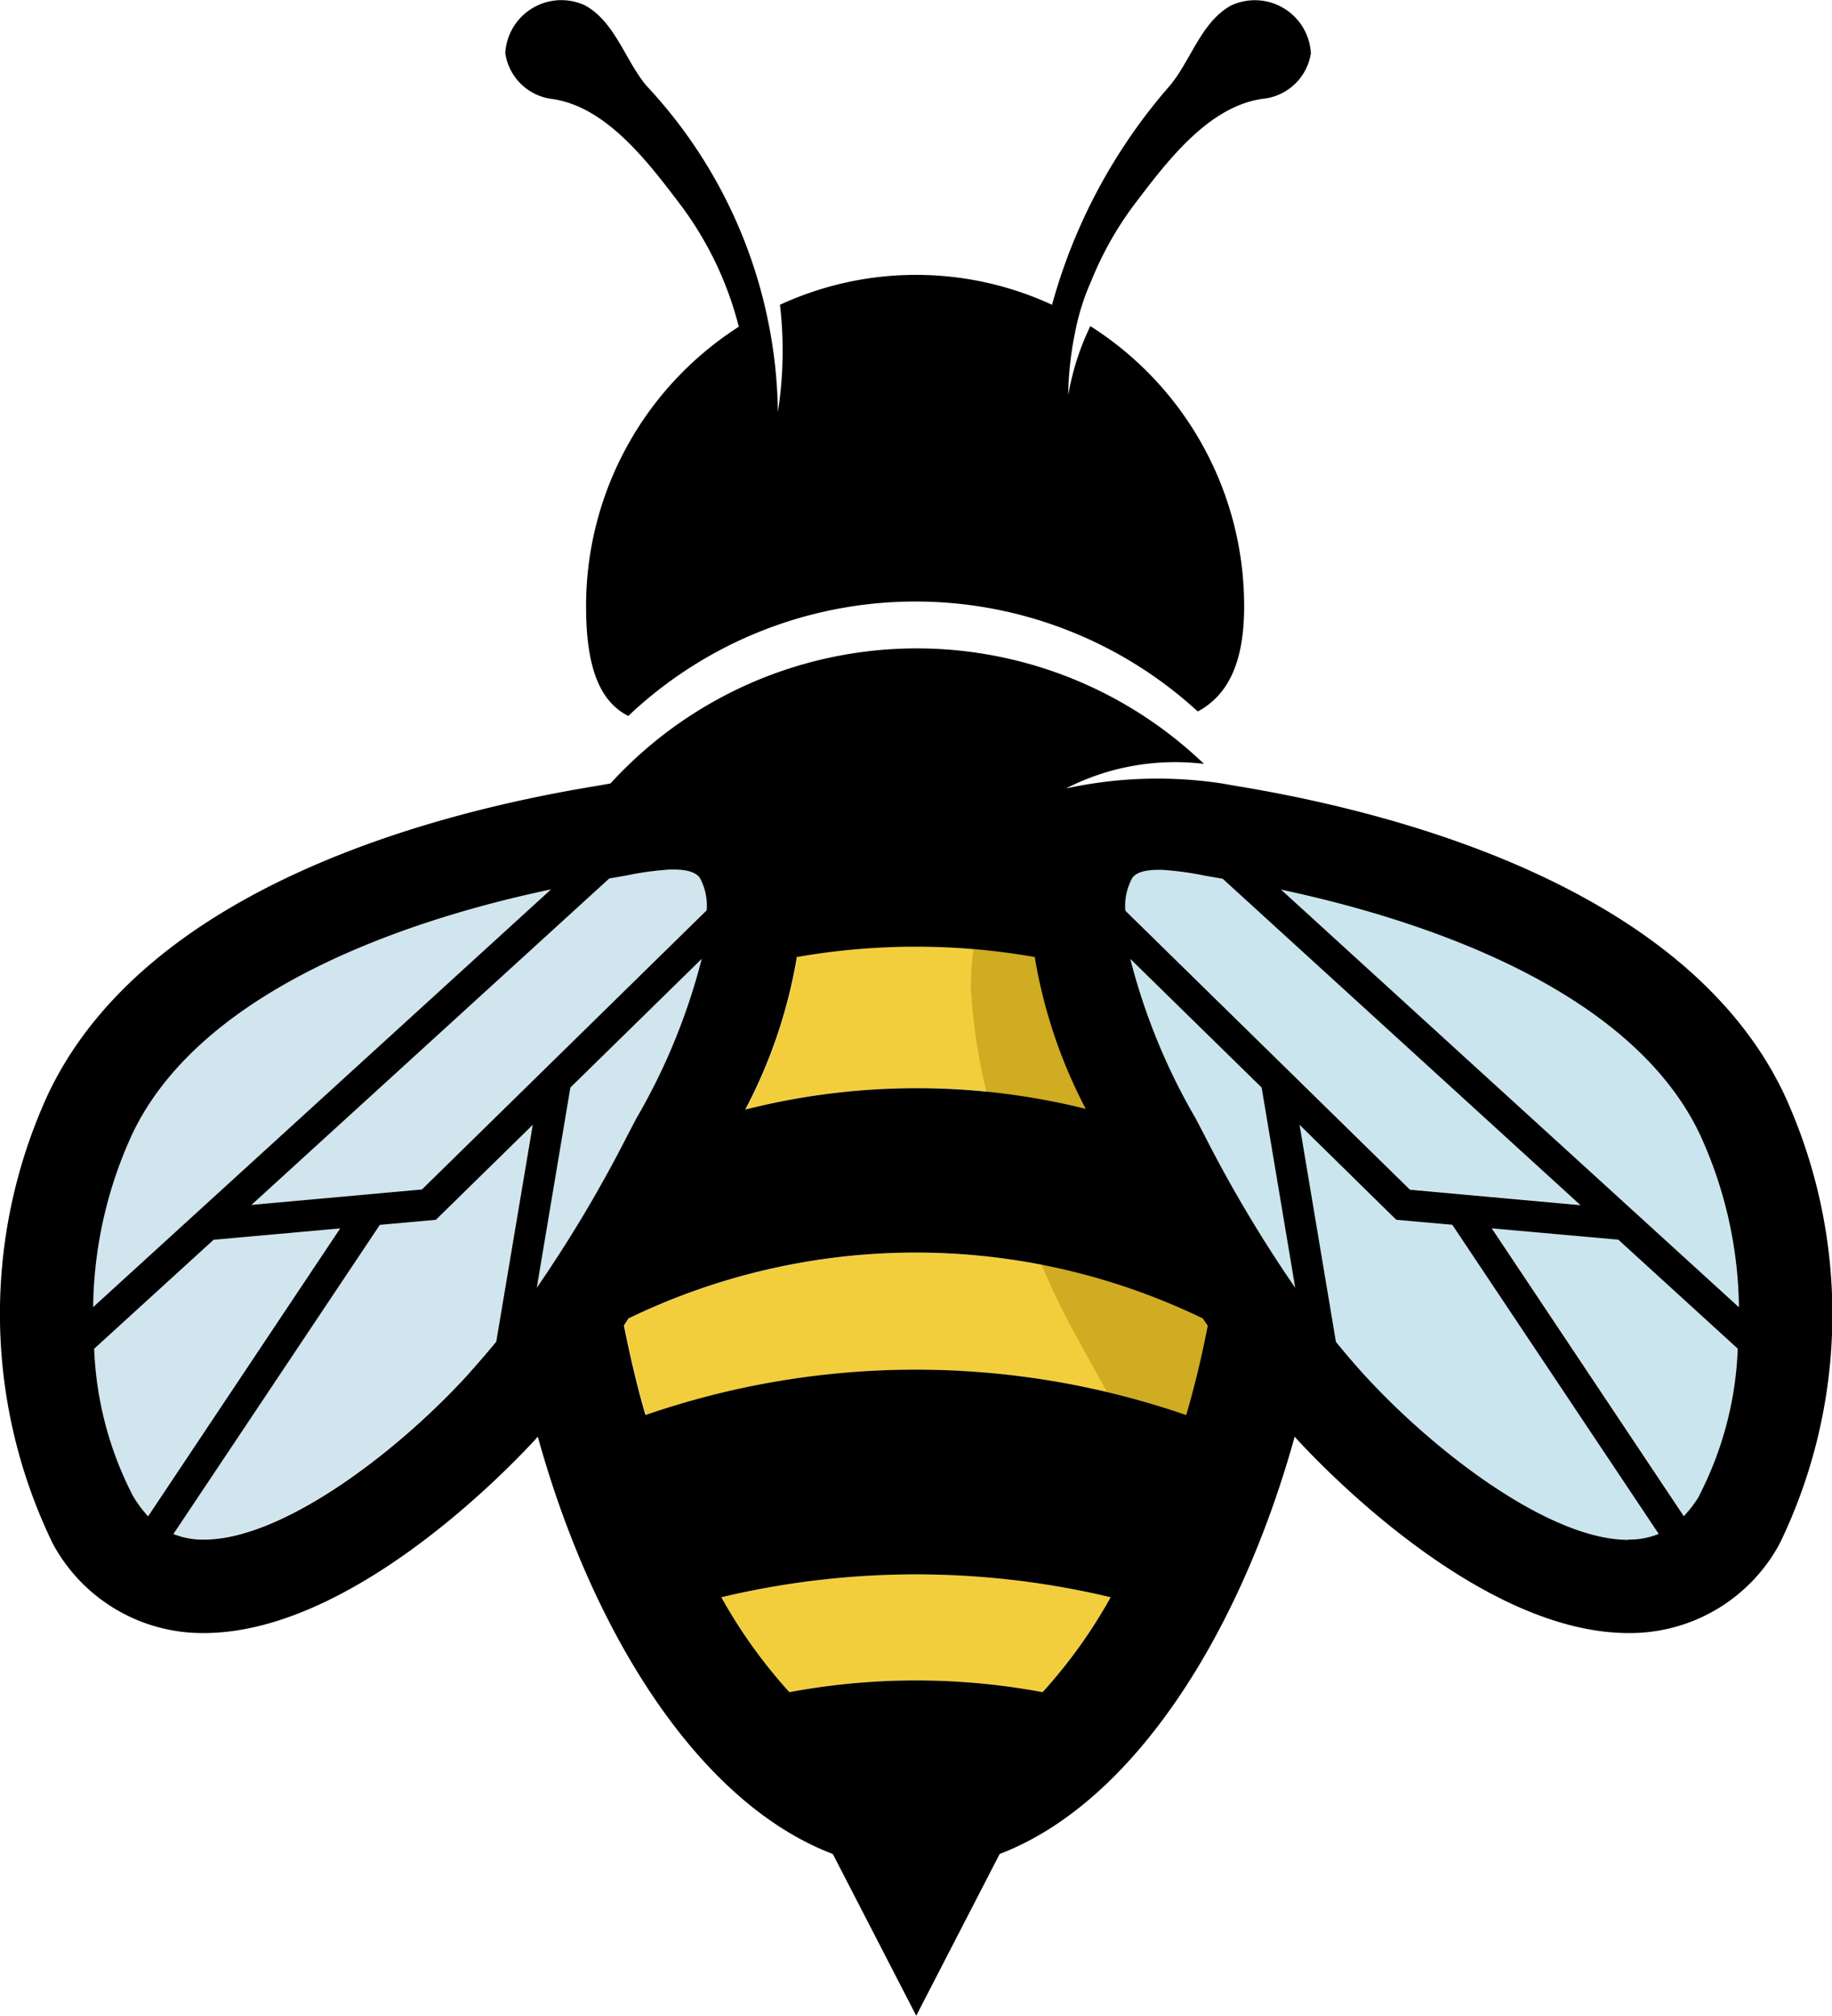
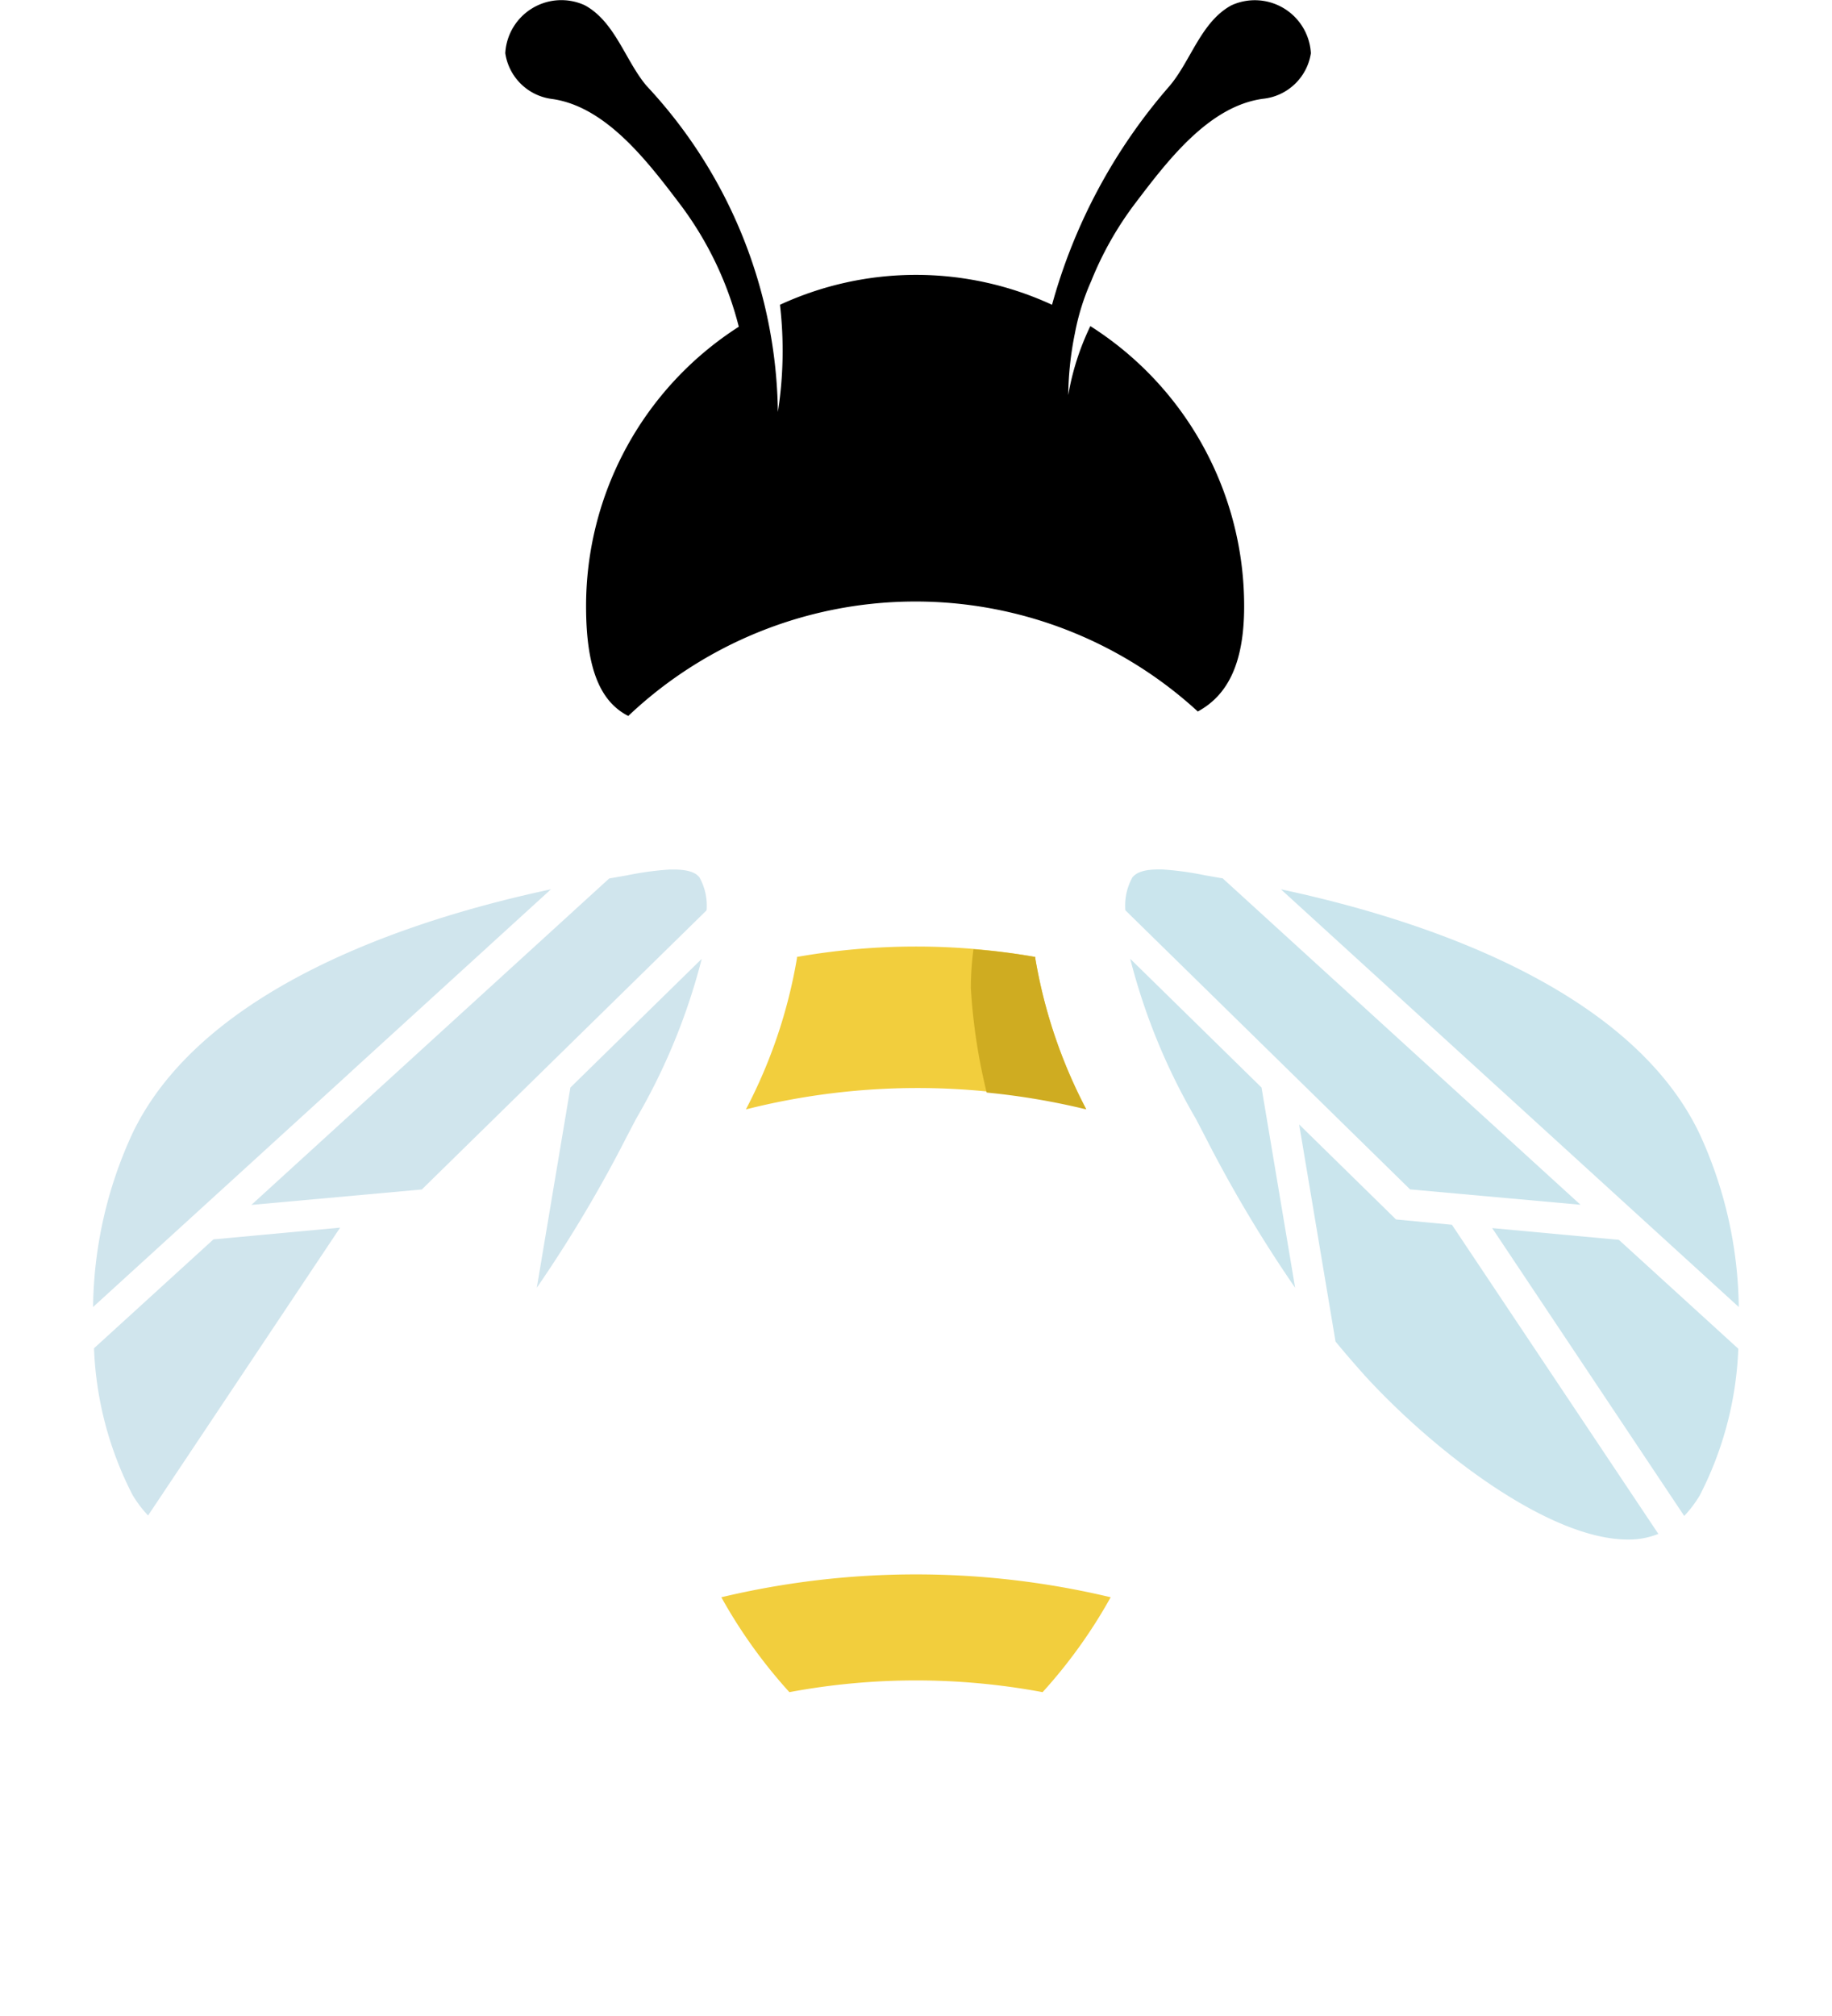
<svg xmlns="http://www.w3.org/2000/svg" width="23.716" height="26.088" viewBox="0 0 23.716 26.088">
  <defs>
    <style>
            .prefix__cls-1{fill:#cae5ed}.prefix__cls-2{fill:#d0e5ed}.prefix__cls-3{fill:#f2ce3d}.prefix__cls-4{fill:#cfac21}
        </style>
  </defs>
  <g id="prefix__Favicon" transform="translate(351.512 -349)">
    <g id="prefix__Group_7605" data-name="Group 7605" transform="translate(-336.945 360.25)">
      <path id="prefix__Path_8135" d="M323.5 204.88l-1.254-1.229.471 2.809c.126.154.254.3.384.446.937 1.019 2.4 2.116 3.4 2.116a1.021 1.021 0 00.395-.073l-2.672-4z" class="prefix__cls-1" data-name="Path 8135" transform="translate(-319.995 -200.35)" />
      <path id="prefix__Path_8136" d="M305.183 186.93a8.05 8.05 0 00.849 2.069l.119.228a17.3 17.3 0 001.167 1.96l-.435-2.591z" class="prefix__cls-1" data-name="Path 8136" transform="translate(-305.119 -185.773)" />
      <path id="prefix__Path_8137" d="M310.575 182.25l-4.632-4.224-.032-.005-.2-.035a4 4 0 00-.552-.075h-.047c-.245 0-.306.069-.336.1a.751.751 0 00-.093.428l3.686 3.612z" class="prefix__cls-1" data-name="Path 8137" transform="translate(-304.682 -177.91)" />
      <path id="prefix__Path_8138" d="M320.395 179.924l2.344 2.138 3.583 3.267a5.491 5.491 0 00-.507-2.24c-.915-1.922-3.688-2.797-5.42-3.165z" class="prefix__cls-1" data-name="Path 8138" transform="translate(-318.38 -179.666)" />
      <path id="prefix__Path_8139" d="M341.7 214.1l2.486 3.725a1.549 1.549 0 00.2-.264 4.51 4.51 0 00.5-1.9l-1.546-1.409z" class="prefix__cls-1" data-name="Path 8139" transform="translate(-336.95 -209.458)" />
    </g>
    <g id="prefix__Group_7606" data-name="Group 7606" transform="translate(-350.307 360.25)">
      <path id="prefix__Path_8140" d="M203.847 182.274l2.576-2.349c-1.732.368-4.505 1.243-5.42 3.164a5.492 5.492 0 00-.507 2.241l3.351-3.055z" class="prefix__cls-2" data-name="Path 8140" transform="translate(-200.496 -179.667)" />
      <path id="prefix__Path_8141" d="M246.566 189a8.054 8.054 0 00.849-2.069l-1.7 1.665-.435 2.591a17.315 17.315 0 001.167-1.96z" class="prefix__cls-2" data-name="Path 8141" transform="translate(-239.536 -185.773)" />
      <path id="prefix__Path_8142" d="M202.132 214.246l-1.546 1.409a4.51 4.51 0 00.5 1.9 1.549 1.549 0 00.2.264l2.486-3.725z" class="prefix__cls-2" data-name="Path 8142" transform="translate(-200.574 -209.458)" />
      <path id="prefix__Path_8143" d="M222.274 178.012c-.029-.033-.09-.1-.336-.1h-.047a3.994 3.994 0 00-.552.075l-.2.035-.033.006-4.632 4.224 2.207-.2 3.686-3.612a.751.751 0 00-.093-.428z" class="prefix__cls-2" data-name="Path 8143" transform="translate(-214.425 -177.91)" />
-       <path id="prefix__Path_8144" d="M211.262 204.945l-2.672 4a1.018 1.018 0 00.395.073c1 0 2.464-1.1 3.4-2.116.13-.142.258-.292.384-.446l.471-2.809-1.254 1.229z" class="prefix__cls-2" data-name="Path 8144" transform="translate(-207.552 -200.35)" />
    </g>
    <g id="prefix__Group_7607" data-name="Group 7607" transform="translate(-343.431 361.25)">
-       <path id="prefix__Path_8145" d="M261.6 217.427a8.529 8.529 0 00-7.434 0l-.06.092c.076.394.17.782.279 1.158a10.725 10.725 0 017 0c.11-.376.2-.763.279-1.157l.046.066-.106-.158z" class="prefix__cls-3" data-name="Path 8145" transform="translate(-254.104 -212.615)" />
      <path id="prefix__Path_8146" d="M263.906 249.336a6.576 6.576 0 00.881 1.228 8.923 8.923 0 013.278 0 6.575 6.575 0 00.881-1.228 10.877 10.877 0 00-5.04 0z" class="prefix__cls-3" data-name="Path 8146" transform="translate(-262.649 -240.917)" />
      <path id="prefix__Path_8147" d="M270.761 187.8a6.535 6.535 0 01-.657-1.948v-.016a8.913 8.913 0 00-3.085 0v-.005.021a6.553 6.553 0 01-.661 1.957 9.058 9.058 0 014.407-.009z" class="prefix__cls-3" data-name="Path 8147" transform="translate(-264.783 -185.703)" />
    </g>
-     <path id="prefix__Path_8148" d="M298.373 218.554l.046.066-.106-.158a7.792 7.792 0 00-2.092-.7c.126.3.264.59.42.875.135.246.275.5.43.776a9.933 9.933 0 011.022.3c.107-.377.207-.765.28-1.159z" class="prefix__cls-4" data-name="Path 8148" transform="translate(-634.251 147.599)" />
    <path id="prefix__Path_8149" d="M289.905 186.068v-.016c-.261-.046-.529-.08-.8-.1a3.873 3.873 0 00-.034.5 7.489 7.489 0 00.205 1.354 9.188 9.188 0 011.289.218 6.532 6.532 0 01-.66-1.956z" class="prefix__cls-4" data-name="Path 8149" transform="translate(-628.015 175.332)" />
-     <path id="prefix__Path_8150" d="M214.189 161.37c-1.27-2.668-5-3.642-7.1-3.985l-.177-.031a5.569 5.569 0 00-2.018.065 3.1 3.1 0 011.787-.318 5.372 5.372 0 00-7.683.253H199l-.181.032c-2.108.343-5.833 1.317-7.1 3.985a6.8 6.8 0 00.06 5.821 2.2 2.2 0 001.956 1.156c1.89 0 3.906-2.087 4.291-2.506l.031-.035c.707 2.552 2.089 4.743 3.819 5.4l1.08 2.093 1.08-2.093c1.73-.661 3.112-2.852 3.819-5.4l.031.035c.385.418 2.4 2.506 4.291 2.506a2.2 2.2 0 001.956-1.156 6.8 6.8 0 00.056-5.822zm-12.781-1.753v-.021.005a8.913 8.913 0 013.085 0v.016a6.534 6.534 0 00.657 1.948 9.058 9.058 0 00-4.407.009 6.551 6.551 0 00.665-1.958zm-8.6 2.272c.915-1.921 3.688-2.8 5.42-3.164l-2.576 2.349-3.351 3.056a5.492 5.492 0 01.507-2.241zm.006 4.68a4.51 4.51 0 01-.5-1.9l1.546-1.41 1.638-.147-2.486 3.725a1.551 1.551 0 01-.198-.268zm4.705-1.992c-.126.154-.254.3-.384.446-.937 1.019-2.4 2.116-3.4 2.116a1.018 1.018 0 01-.395-.073l2.672-4 .725-.065 1.254-1.229zm-.962-1.969l-2.207.2 4.632-4.224.033-.006.2-.035a4 4 0 01.552-.075h.047c.245 0 .306.069.336.1a.751.751 0 01.093.428zm1.487 1.272l.435-2.591 1.7-1.665a8.055 8.055 0 01-.849 2.069l-.119.228a17.306 17.306 0 01-1.167 1.959zm6.548 5.233a8.923 8.923 0 00-3.278 0 6.575 6.575 0 01-.881-1.228 10.877 10.877 0 015.04 0 6.575 6.575 0 01-.881 1.228zm2.138-4.743c-.076.394-.17.782-.279 1.157a10.725 10.725 0 00-7 0c-.11-.376-.2-.763-.279-1.158l.06-.092a8.53 8.53 0 017.434 0l.106.158zm-.035-2.449l-.119-.228a8.05 8.05 0 01-.849-2.069l1.7 1.665.435 2.591a17.3 17.3 0 01-1.168-1.96zM205.663 159a.751.751 0 01.093-.428c.029-.033.09-.1.336-.1h.047a4 4 0 01.552.075l.2.035.032.005 4.632 4.224-2.207-.2zm6.51 8.142c-1 0-2.464-1.1-3.4-2.116-.13-.142-.258-.292-.384-.446l-.471-2.809L209.17 163l.725.065 2.672 4a1.021 1.021 0 01-.394.074zm.92-.57a1.548 1.548 0 01-.2.264l-2.486-3.725 1.638.147 1.546 1.41a4.51 4.51 0 01-.499 1.901zm-3.07-5.706l-2.344-2.138c1.732.368 4.505 1.243 5.42 3.164a5.491 5.491 0 01.507 2.24z" data-name="Path 8150" transform="translate(-542.607 201.784)" />
    <path id="prefix__Path_8151" d="M252.538 90.88a.727.727 0 00-1.029-.62c-.393.213-.525.718-.8 1.043a7.214 7.214 0 00-1.522 2.832 4.2 4.2 0 00-3.522 0 5.13 5.13 0 01-.027 1.387 6.293 6.293 0 00-1.7-4.22c-.275-.325-.407-.83-.8-1.043a.727.727 0 00-1.029.62.7.7 0 00.6.592c.7.094 1.241.808 1.656 1.354a4.445 4.445 0 01.767 1.594 4.291 4.291 0 00-1.977 3.618c0 .829.194 1.238.546 1.419a5.406 5.406 0 017.373-.058c.38-.206.6-.612.6-1.361a4.289 4.289 0 00-1.991-3.626 3.341 3.341 0 00-.286.893 4.2 4.2 0 01.086-.8 3.03 3.03 0 01.21-.673 4.349 4.349 0 01.57-1.008c.415-.546.952-1.26 1.657-1.354a.7.7 0 00.618-.589z" data-name="Path 8151" transform="translate(-587.08 258.809)" />
  </g>
</svg>